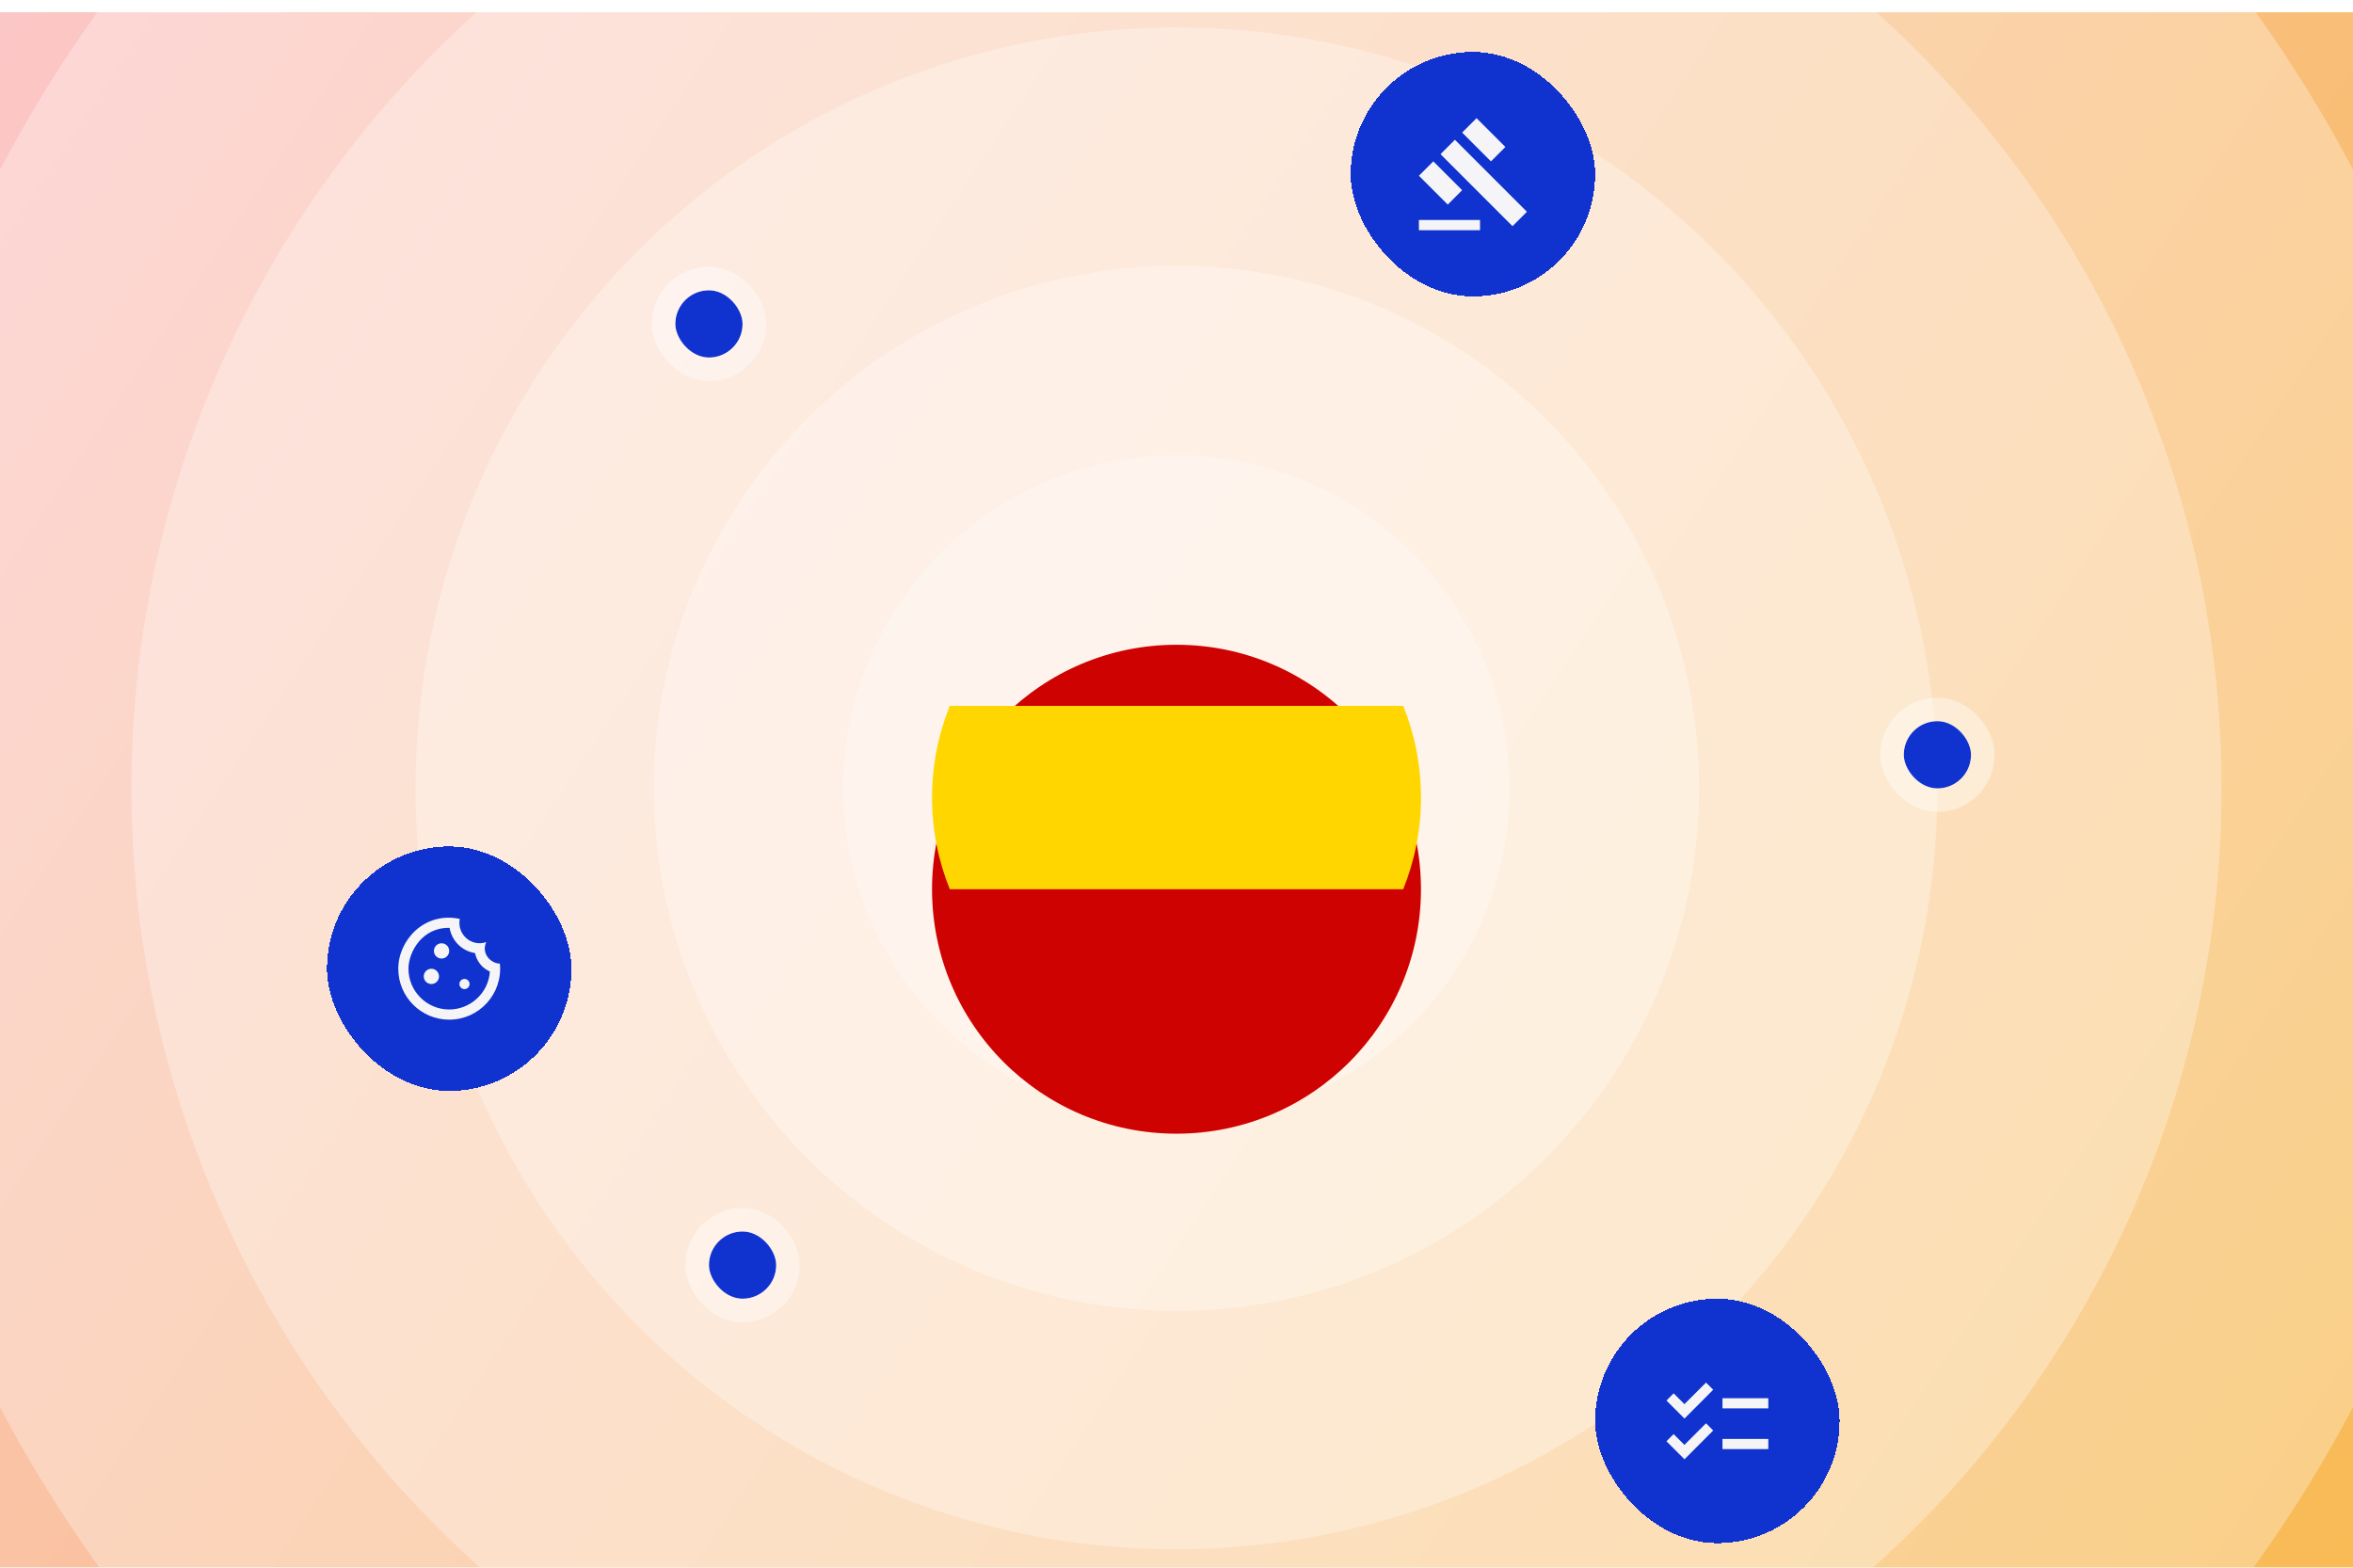
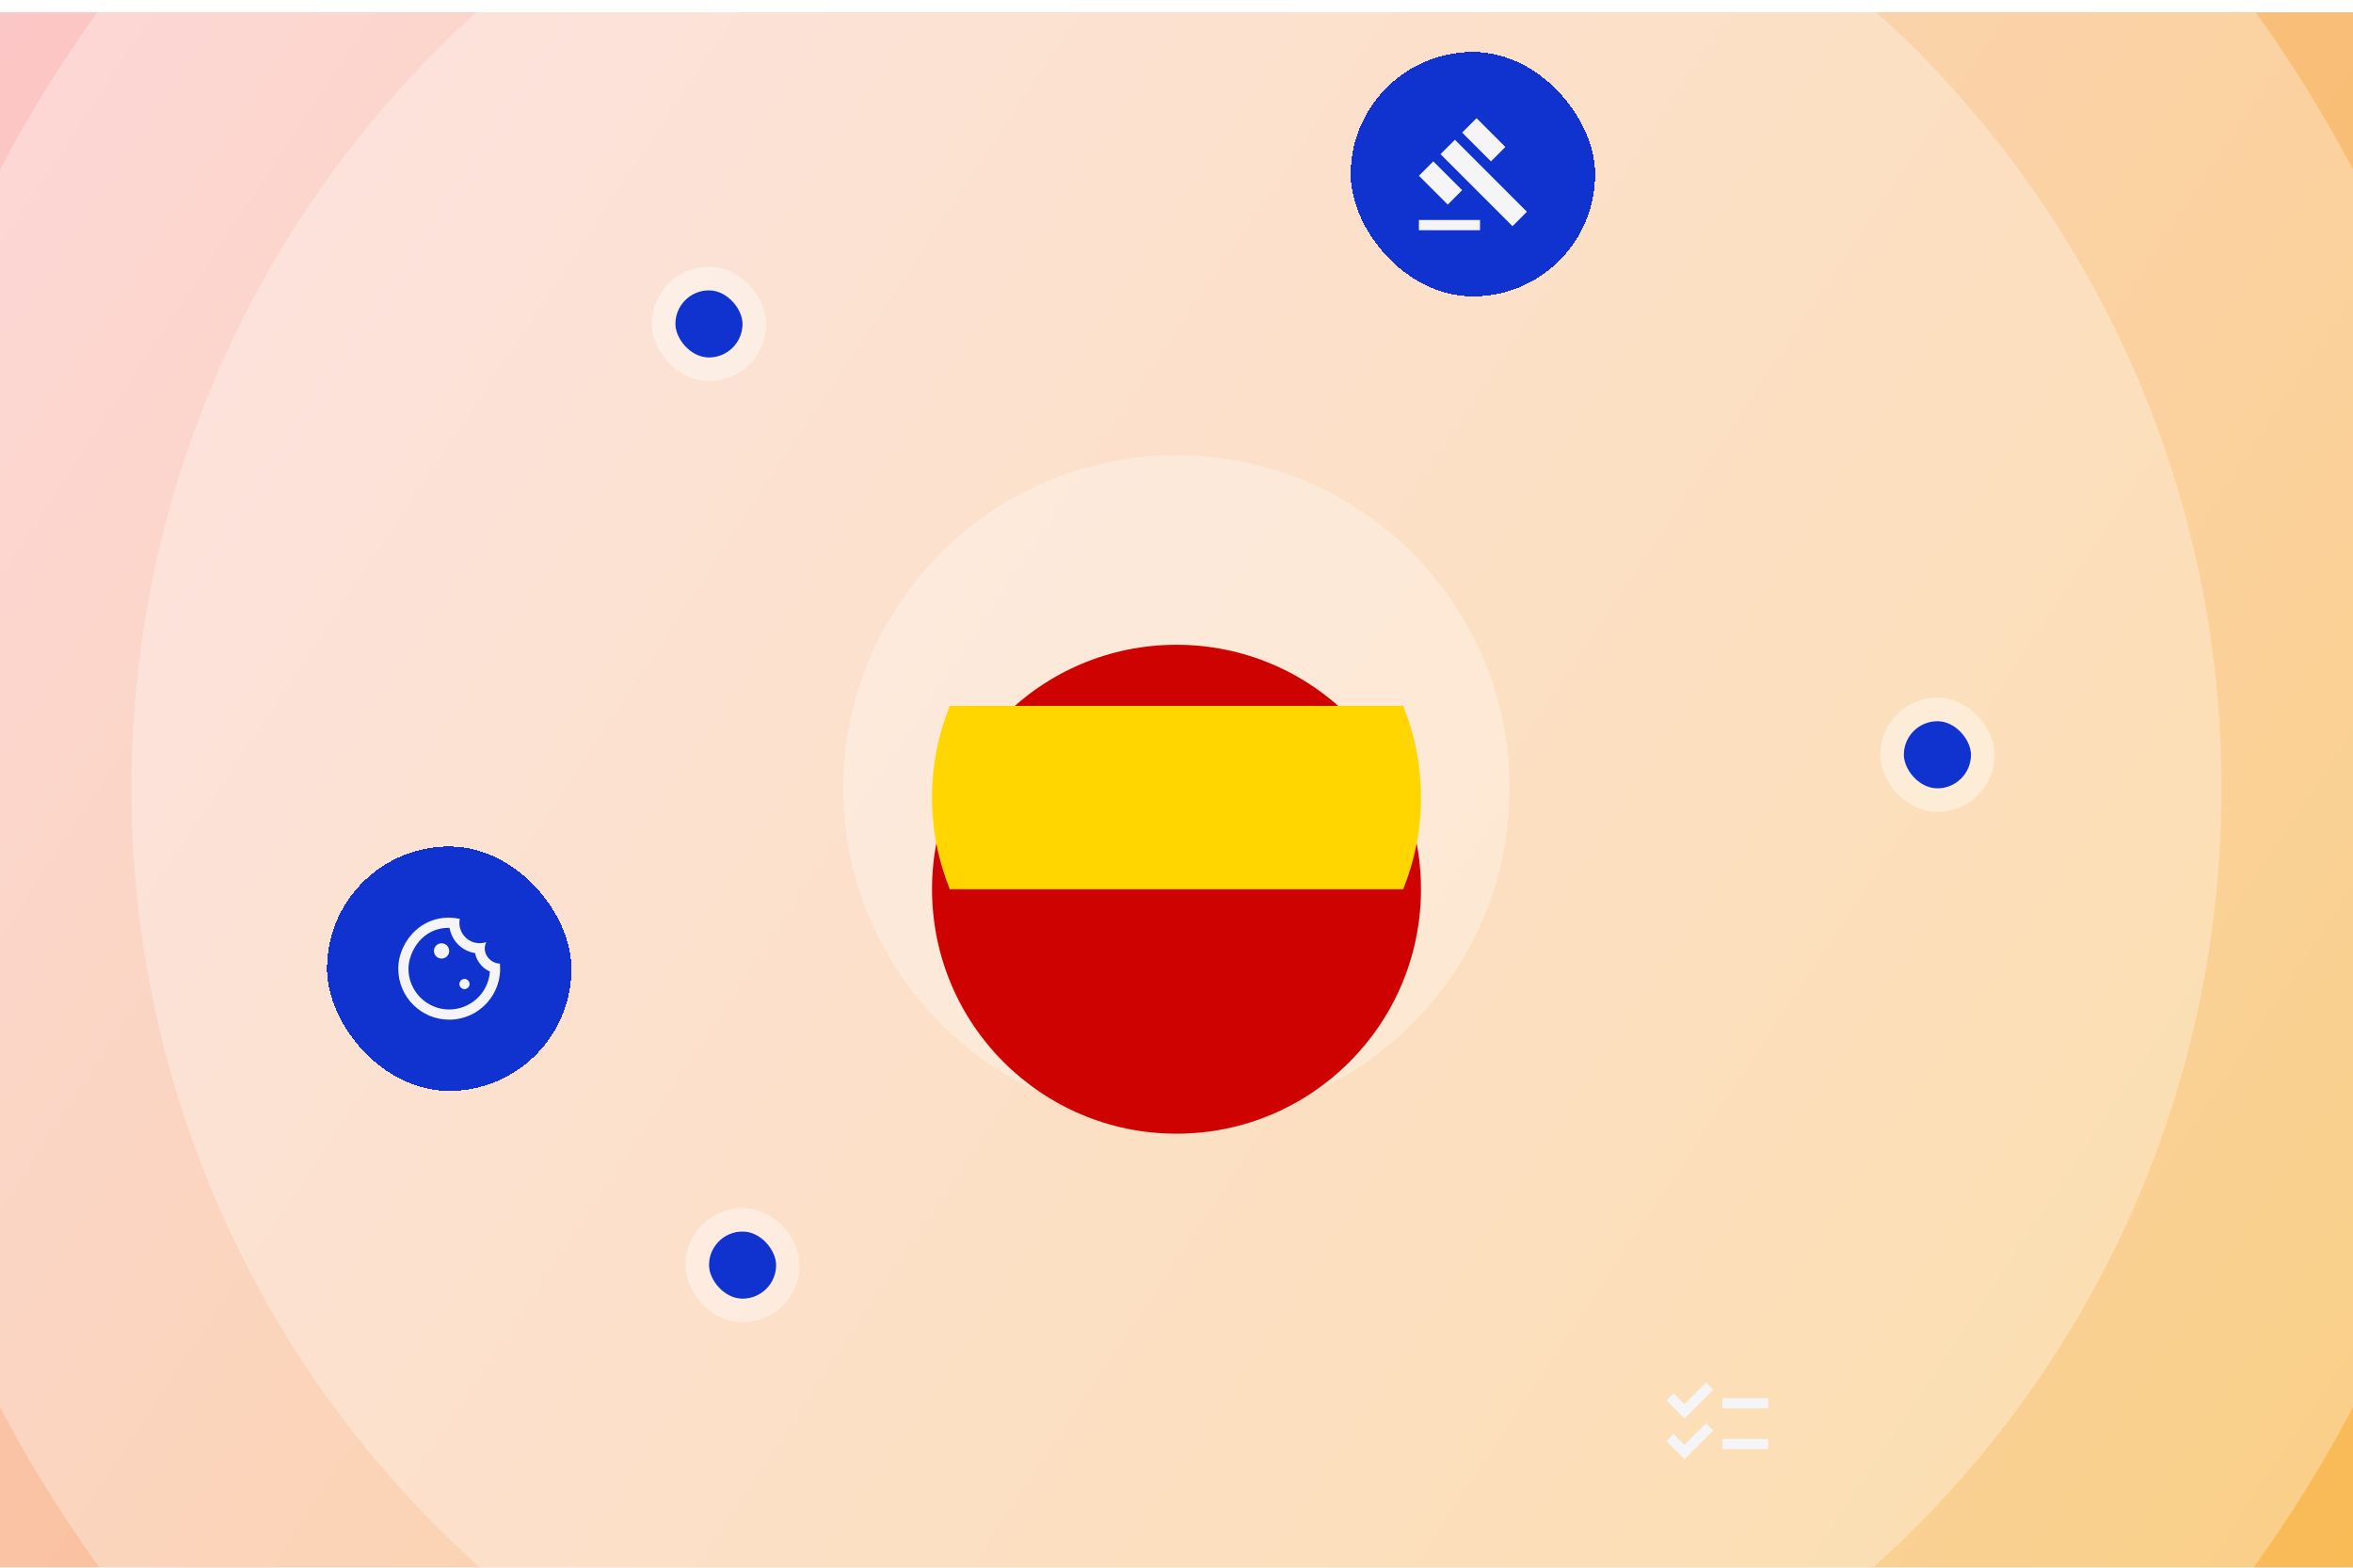
<svg xmlns="http://www.w3.org/2000/svg" width="770" height="513" viewBox="0 0 770 513" fill="none">
  <g clip-path="url(#clip0_849_848)" filter="url(#filter0_i_849_848)">
    <rect width="770" height="513" fill="url(#paint0_linear_849_848)" />
    <g style="mix-blend-mode:overlay" opacity="0.3">
      <circle cx="385" cy="254" r="109" fill="white" />
    </g>
    <g style="mix-blend-mode:overlay" opacity="0.3">
-       <circle cx="385" cy="254" r="171" fill="white" />
-     </g>
+       </g>
    <g style="mix-blend-mode:overlay" opacity="0.3">
-       <circle cx="385" cy="254" r="249" fill="white" />
-     </g>
+       </g>
    <g style="mix-blend-mode:overlay" opacity="0.3">
      <circle cx="385" cy="254" r="342" fill="white" />
    </g>
    <g style="mix-blend-mode:overlay" opacity="0.3">
      <circle cx="385" cy="254" r="435" fill="white" />
    </g>
    <rect x="232" y="399" width="22" height="22" rx="11" fill="#1032CF" />
    <rect x="228.15" y="395.15" width="29.7" height="29.7" rx="14.85" stroke="white" stroke-opacity="0.4" stroke-width="7.7" />
    <rect x="623" y="232" width="22" height="22" rx="11" fill="#1032CF" />
    <rect x="619.15" y="228.15" width="29.7" height="29.7" rx="14.85" stroke="white" stroke-opacity="0.4" stroke-width="7.7" />
    <rect x="221" y="91" width="22" height="22" rx="11" fill="#1032CF" />
    <rect x="217.15" y="87.15" width="29.7" height="29.7" rx="14.85" stroke="white" stroke-opacity="0.4" stroke-width="7.7" />
    <g filter="url(#filter1_dd_849_848)">
      <rect x="442" y="-12" width="80" height="80" rx="40" fill="#1032CF" shape-rendering="crispEdges" />
      <path d="M464.324 43H484.324V46.333H464.324V43ZM471.391 21.45L476.108 16.733L499.674 40.3L494.958 45.017L471.391 21.45ZM483.191 9.667L492.624 19.1L487.908 23.817L478.474 14.383L483.191 9.667ZM469.041 23.8L478.474 33.233L473.758 37.95L464.324 28.517L469.041 23.8Z" fill="#F5F5F7" />
    </g>
    <g filter="url(#filter2_dd_849_848)">
      <rect x="107" y="248" width="80" height="80" rx="40" fill="#1032CF" shape-rendering="crispEdges" />
      <path d="M144.499 284.688C145.879 284.688 146.999 283.569 146.999 282.188C146.999 280.807 145.879 279.688 144.499 279.688C143.118 279.688 141.999 280.807 141.999 282.188C141.999 283.569 143.118 284.688 144.499 284.688Z" fill="#F5F5F7" />
-       <path d="M141.165 293.021C142.546 293.021 143.665 291.902 143.665 290.521C143.665 289.141 142.546 288.021 141.165 288.021C139.785 288.021 138.665 289.141 138.665 290.521C138.665 291.902 139.785 293.021 141.165 293.021Z" fill="#F5F5F7" />
      <path d="M151.999 294.688C152.919 294.688 153.665 293.942 153.665 293.021C153.665 292.101 152.919 291.355 151.999 291.355C151.078 291.355 150.332 292.101 150.332 293.021C150.332 293.942 151.078 294.688 151.999 294.688Z" fill="#F5F5F7" />
      <path d="M163.582 286.338C160.599 286.288 157.415 283.088 159.115 279.305C154.165 280.971 149.482 276.655 150.465 271.705C138.849 269.255 130.332 278.705 130.332 288.021C130.332 297.221 137.799 304.688 146.999 304.688C156.815 304.688 164.565 296.221 163.582 286.338ZM146.999 301.355C139.649 301.355 133.665 295.371 133.665 288.021C133.665 282.505 138.215 274.388 147.132 274.655C147.832 278.888 151.199 282.255 155.449 282.888C155.565 283.488 156.315 287.138 160.315 288.938C159.832 296.121 153.765 301.355 146.999 301.355Z" fill="#F5F5F7" />
    </g>
    <g filter="url(#filter3_dd_849_848)">
-       <rect x="522" y="396" width="80" height="80" rx="40" fill="#1032CF" shape-rendering="crispEdges" />
      <path d="M578.665 428.558H563.665V431.892H578.665V428.558ZM578.665 441.892H563.665V445.225H578.665V441.892ZM551.232 435.225L545.332 429.325L547.682 426.975L551.215 430.508L558.282 423.442L560.632 425.792L551.232 435.225ZM551.232 448.558L545.332 442.658L547.682 440.308L551.215 443.842L558.282 436.775L560.632 439.125L551.232 448.558Z" fill="#F5F5F7" />
    </g>
    <g filter="url(#filter4_d_849_848)">
      <circle cx="385" cy="257" r="80" fill="#CF0202" />
    </g>
    <path fill-rule="evenodd" clip-rule="evenodd" d="M459.185 287C462.935 277.736 465 267.609 465 257C465 246.391 462.935 236.264 459.185 227H310.815C307.065 236.264 305 246.391 305 257C305 267.609 307.065 277.736 310.815 287H459.185Z" fill="#FFD600" />
  </g>
  <defs>
    <filter id="filter0_i_849_848" x="0" y="0" width="770" height="517" filterUnits="userSpaceOnUse" color-interpolation-filters="sRGB">
      <feFlood flood-opacity="0" result="BackgroundImageFix" />
      <feBlend mode="normal" in="SourceGraphic" in2="BackgroundImageFix" result="shape" />
      <feColorMatrix in="SourceAlpha" type="matrix" values="0 0 0 0 0 0 0 0 0 0 0 0 0 0 0 0 0 0 127 0" result="hardAlpha" />
      <feOffset dy="4" />
      <feGaussianBlur stdDeviation="58" />
      <feComposite in2="hardAlpha" operator="arithmetic" k2="-1" k3="1" />
      <feColorMatrix type="matrix" values="0 0 0 0 0 0 0 0 0 0 0 0 0 0 0 0 0 0 0.1 0" />
      <feBlend mode="normal" in2="shape" result="effect1_innerShadow_849_848" />
    </filter>
    <filter id="filter1_dd_849_848" x="419.5" y="-22" width="125" height="125" filterUnits="userSpaceOnUse" color-interpolation-filters="sRGB">
      <feFlood flood-opacity="0" result="BackgroundImageFix" />
      <feColorMatrix in="SourceAlpha" type="matrix" values="0 0 0 0 0 0 0 0 0 0 0 0 0 0 0 0 0 0 127 0" result="hardAlpha" />
      <feOffset dy="12.5" />
      <feGaussianBlur stdDeviation="11.25" />
      <feComposite in2="hardAlpha" operator="out" />
      <feColorMatrix type="matrix" values="0 0 0 0 0 0 0 0 0 0 0 0 0 0 0 0 0 0 0.2 0" />
      <feBlend mode="normal" in2="BackgroundImageFix" result="effect1_dropShadow_849_848" />
      <feColorMatrix in="SourceAlpha" type="matrix" values="0 0 0 0 0 0 0 0 0 0 0 0 0 0 0 0 0 0 127 0" result="hardAlpha" />
      <feOffset dy="12.5" />
      <feGaussianBlur stdDeviation="11.25" />
      <feComposite in2="hardAlpha" operator="out" />
      <feColorMatrix type="matrix" values="0 0 0 0 0.063 0 0 0 0 0.196 0 0 0 0 0.812 0 0 0 0.15 0" />
      <feBlend mode="normal" in2="effect1_dropShadow_849_848" result="effect2_dropShadow_849_848" />
      <feBlend mode="normal" in="SourceGraphic" in2="effect2_dropShadow_849_848" result="shape" />
    </filter>
    <filter id="filter2_dd_849_848" x="84.5" y="238" width="125" height="125" filterUnits="userSpaceOnUse" color-interpolation-filters="sRGB">
      <feFlood flood-opacity="0" result="BackgroundImageFix" />
      <feColorMatrix in="SourceAlpha" type="matrix" values="0 0 0 0 0 0 0 0 0 0 0 0 0 0 0 0 0 0 127 0" result="hardAlpha" />
      <feOffset dy="12.5" />
      <feGaussianBlur stdDeviation="11.25" />
      <feComposite in2="hardAlpha" operator="out" />
      <feColorMatrix type="matrix" values="0 0 0 0 0 0 0 0 0 0 0 0 0 0 0 0 0 0 0.2 0" />
      <feBlend mode="normal" in2="BackgroundImageFix" result="effect1_dropShadow_849_848" />
      <feColorMatrix in="SourceAlpha" type="matrix" values="0 0 0 0 0 0 0 0 0 0 0 0 0 0 0 0 0 0 127 0" result="hardAlpha" />
      <feOffset dy="12.5" />
      <feGaussianBlur stdDeviation="11.25" />
      <feComposite in2="hardAlpha" operator="out" />
      <feColorMatrix type="matrix" values="0 0 0 0 0.063 0 0 0 0 0.196 0 0 0 0 0.812 0 0 0 0.15 0" />
      <feBlend mode="normal" in2="effect1_dropShadow_849_848" result="effect2_dropShadow_849_848" />
      <feBlend mode="normal" in="SourceGraphic" in2="effect2_dropShadow_849_848" result="shape" />
    </filter>
    <filter id="filter3_dd_849_848" x="499.5" y="386" width="125" height="125" filterUnits="userSpaceOnUse" color-interpolation-filters="sRGB">
      <feFlood flood-opacity="0" result="BackgroundImageFix" />
      <feColorMatrix in="SourceAlpha" type="matrix" values="0 0 0 0 0 0 0 0 0 0 0 0 0 0 0 0 0 0 127 0" result="hardAlpha" />
      <feOffset dy="12.5" />
      <feGaussianBlur stdDeviation="11.25" />
      <feComposite in2="hardAlpha" operator="out" />
      <feColorMatrix type="matrix" values="0 0 0 0 0 0 0 0 0 0 0 0 0 0 0 0 0 0 0.2 0" />
      <feBlend mode="normal" in2="BackgroundImageFix" result="effect1_dropShadow_849_848" />
      <feColorMatrix in="SourceAlpha" type="matrix" values="0 0 0 0 0 0 0 0 0 0 0 0 0 0 0 0 0 0 127 0" result="hardAlpha" />
      <feOffset dy="12.5" />
      <feGaussianBlur stdDeviation="11.25" />
      <feComposite in2="hardAlpha" operator="out" />
      <feColorMatrix type="matrix" values="0 0 0 0 0.063 0 0 0 0 0.196 0 0 0 0 0.812 0 0 0 0.15 0" />
      <feBlend mode="normal" in2="effect1_dropShadow_849_848" result="effect2_dropShadow_849_848" />
      <feBlend mode="normal" in="SourceGraphic" in2="effect2_dropShadow_849_848" result="shape" />
    </filter>
    <filter id="filter4_d_849_848" x="275" y="177" width="220" height="220" filterUnits="userSpaceOnUse" color-interpolation-filters="sRGB">
      <feFlood flood-opacity="0" result="BackgroundImageFix" />
      <feColorMatrix in="SourceAlpha" type="matrix" values="0 0 0 0 0 0 0 0 0 0 0 0 0 0 0 0 0 0 127 0" result="hardAlpha" />
      <feOffset dy="30" />
      <feGaussianBlur stdDeviation="15" />
      <feComposite in2="hardAlpha" operator="out" />
      <feColorMatrix type="matrix" values="0 0 0 0 0.318 0 0 0 0 0.055 0 0 0 0 0.169 0 0 0 0.15 0" />
      <feBlend mode="normal" in2="BackgroundImageFix" result="effect1_dropShadow_849_848" />
      <feBlend mode="normal" in="SourceGraphic" in2="effect1_dropShadow_849_848" result="shape" />
    </filter>
    <linearGradient id="paint0_linear_849_848" x1="0" y1="0" x2="770" y2="513" gradientUnits="userSpaceOnUse">
      <stop stop-color="#FBC6C6" />
      <stop offset="1" stop-color="#F8BB55" />
    </linearGradient>
    <clipPath id="clip0_849_848">
      <rect width="770" height="513" fill="white" />
    </clipPath>
  </defs>
</svg>